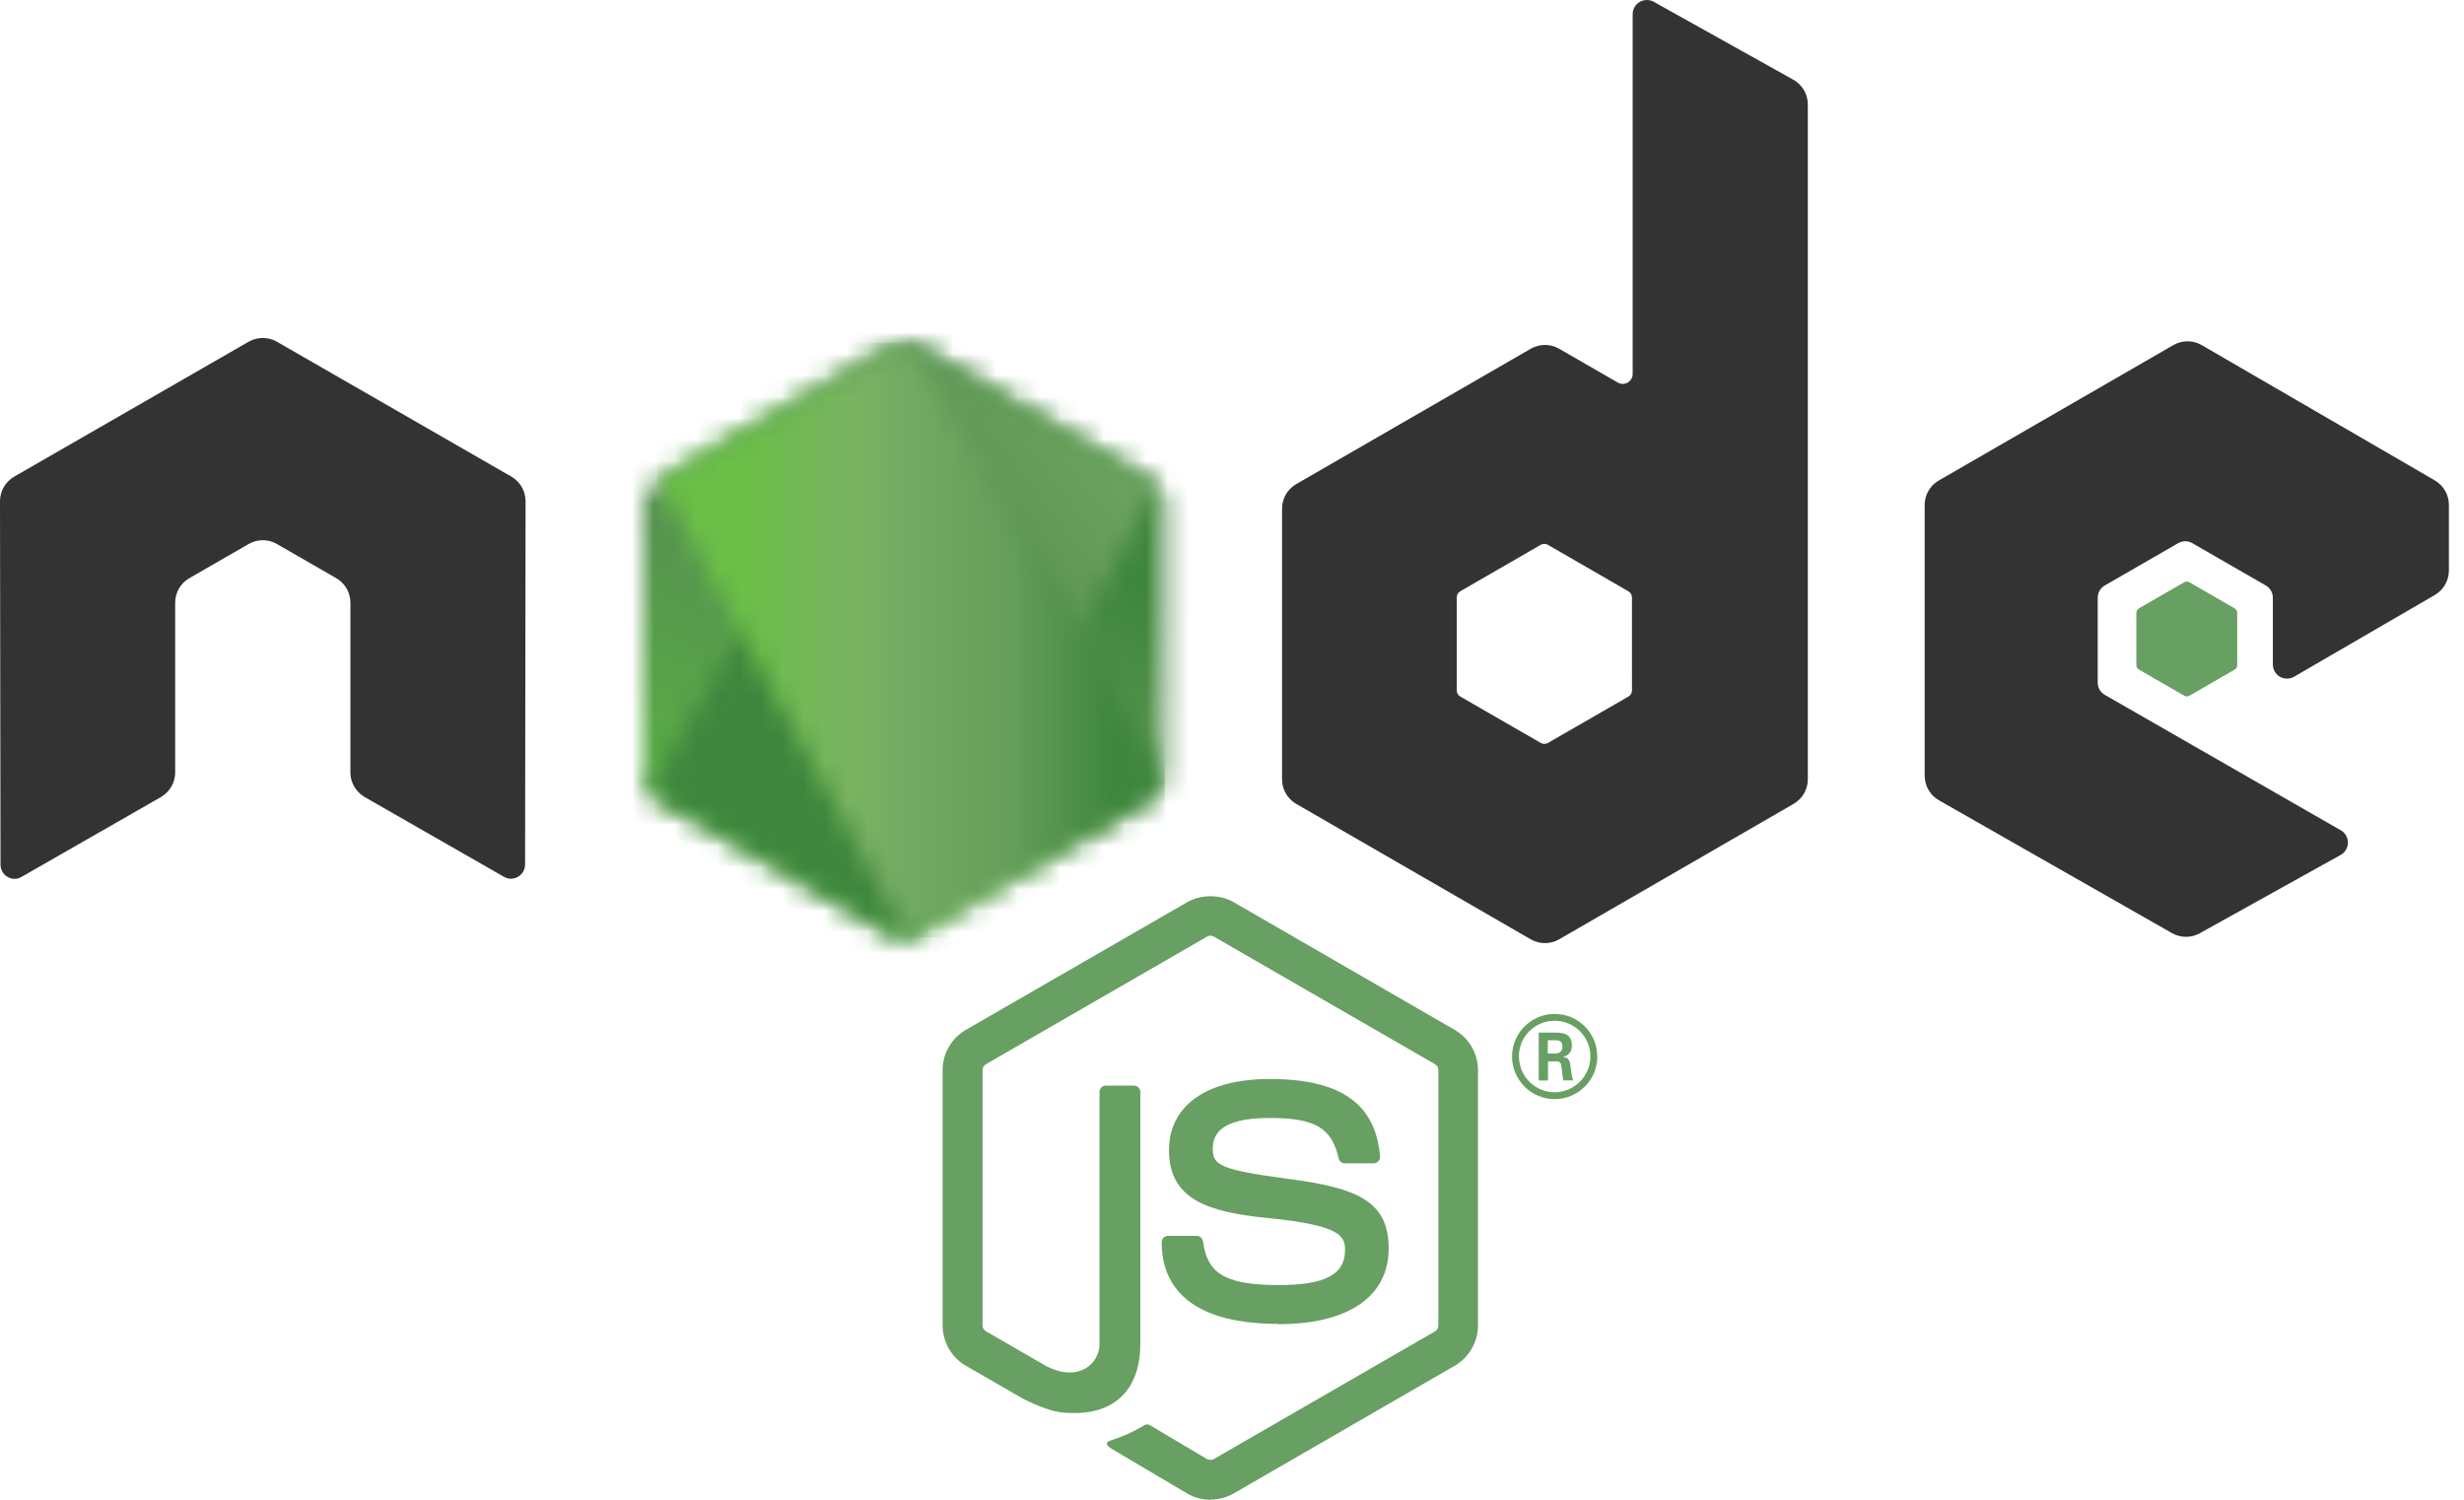
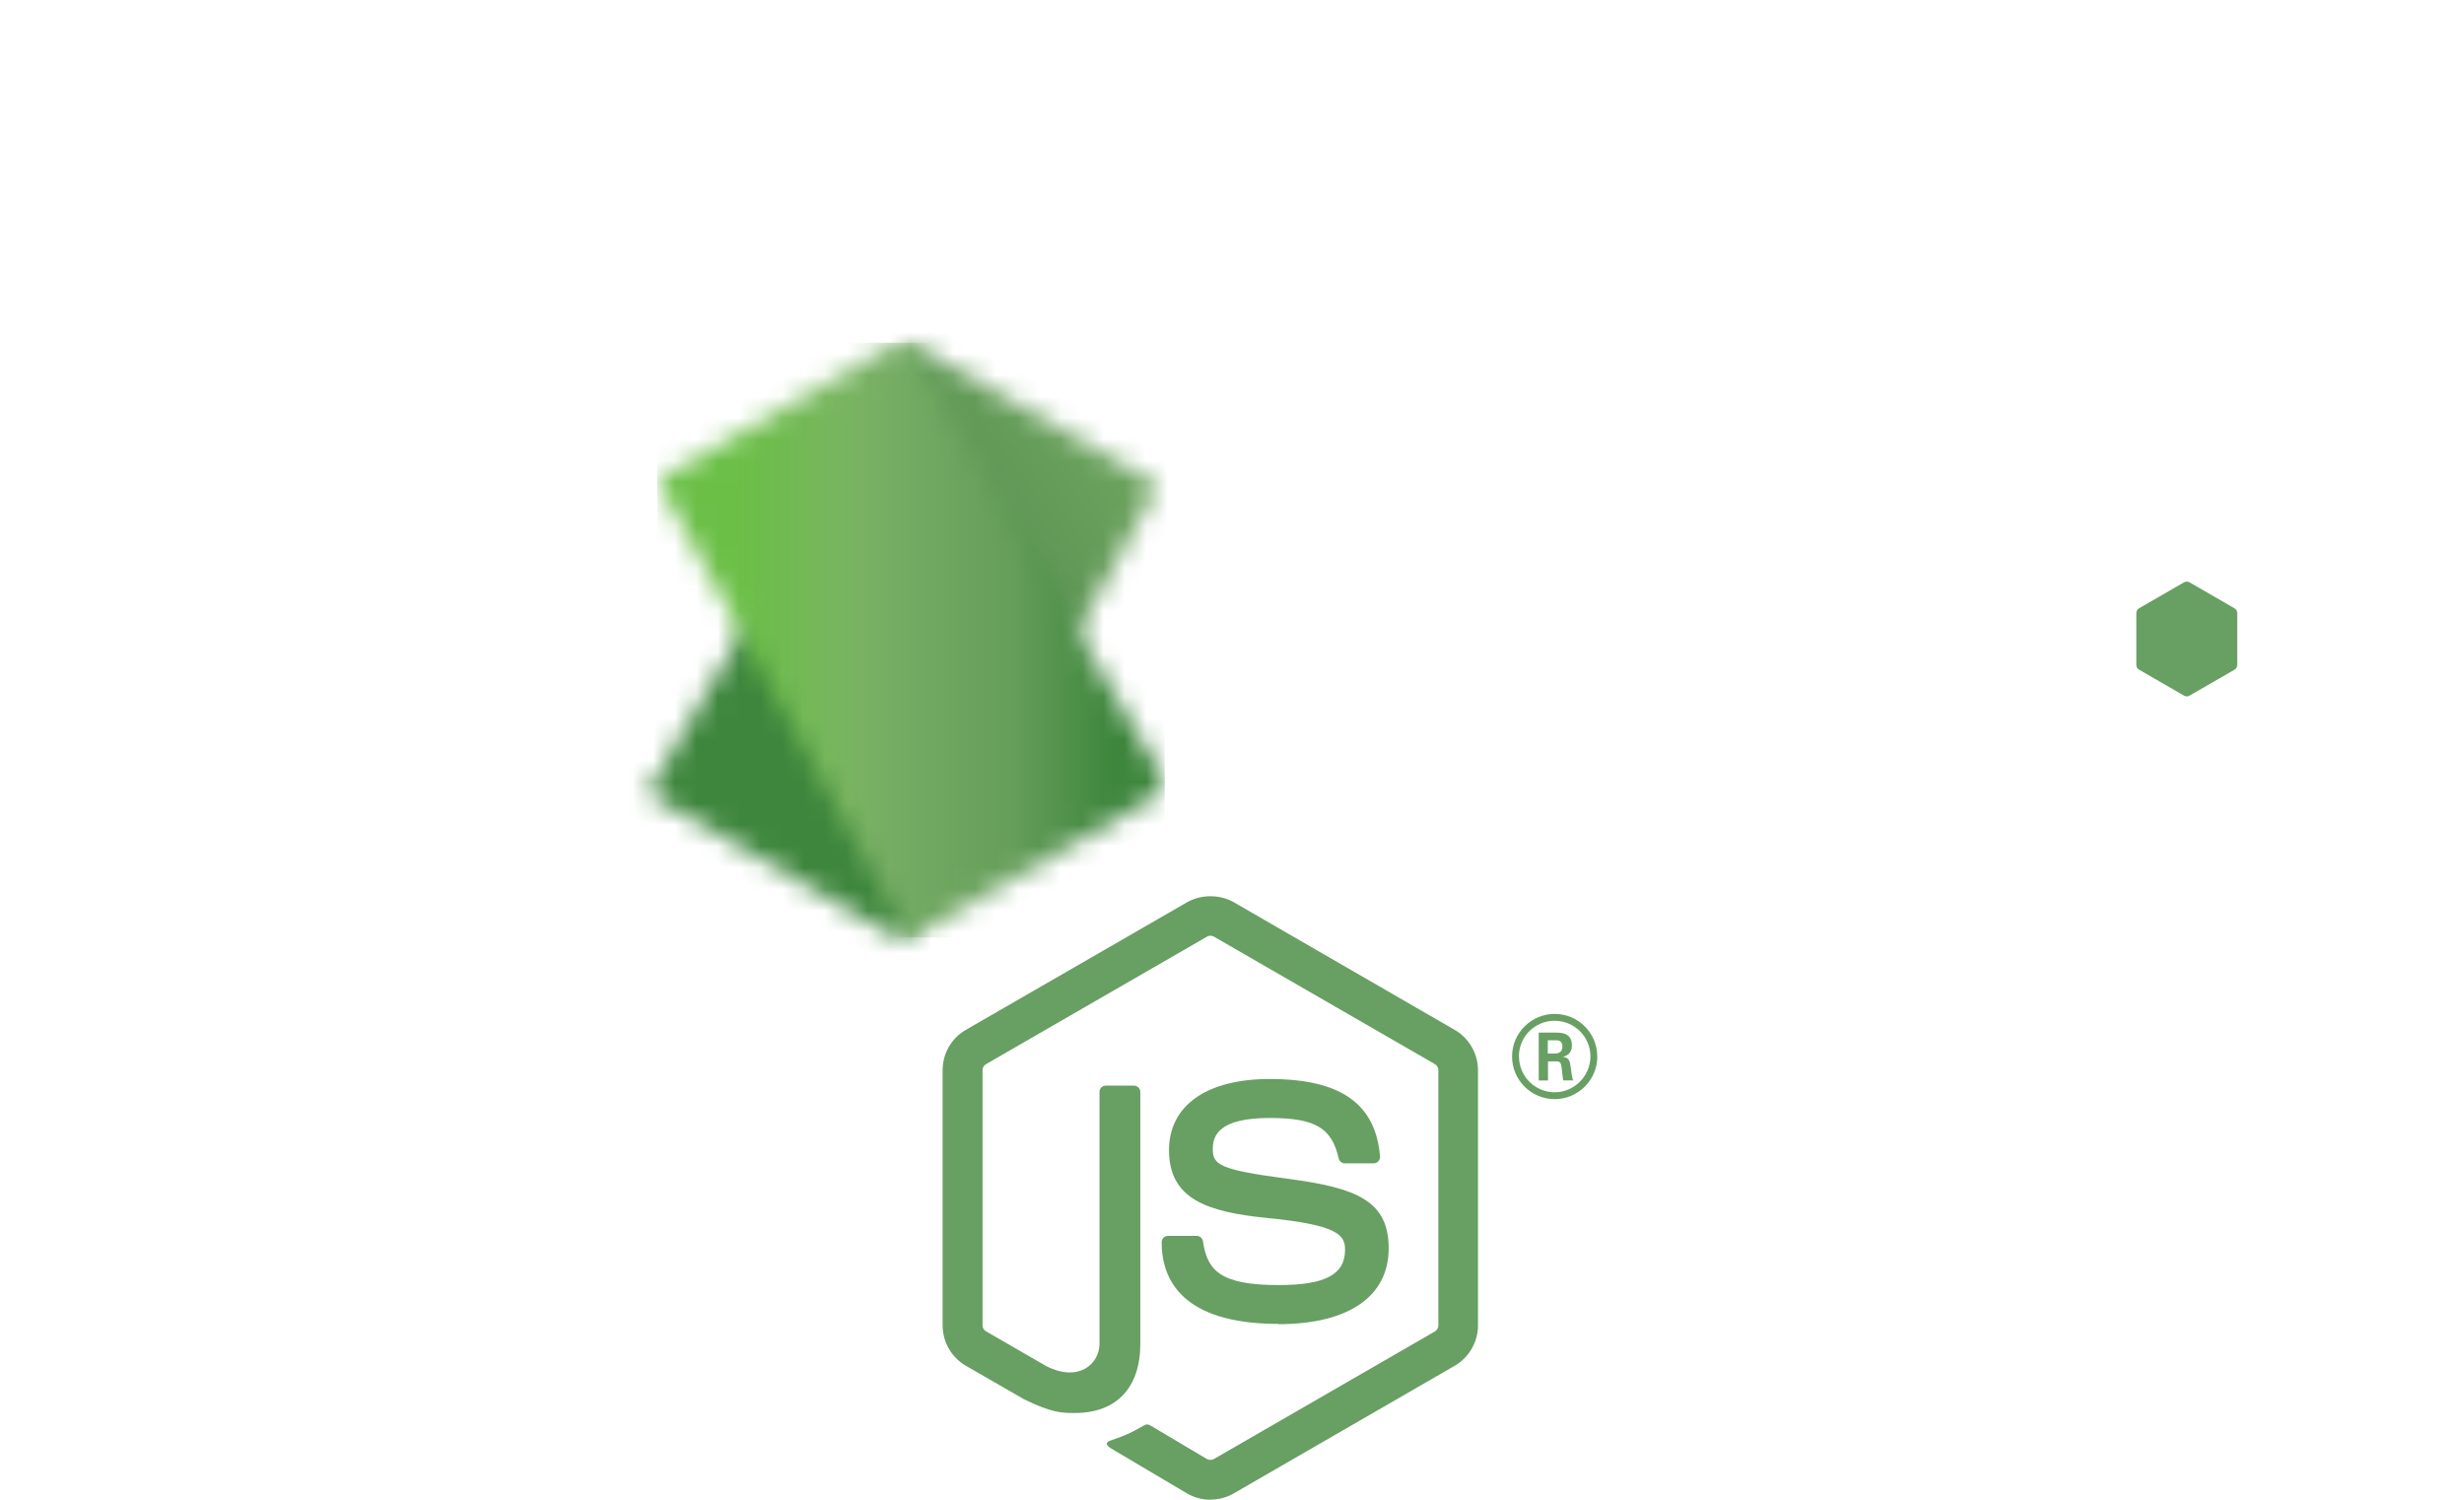
<svg xmlns="http://www.w3.org/2000/svg" width="115" height="70" viewBox="0 0 115 70" fill="none">
  <path d="M56.492 70C56.115 70 55.741 69.901 55.41 69.71L51.964 67.67C51.449 67.383 51.7 67.281 51.87 67.222C52.556 66.982 52.696 66.928 53.428 66.512C53.505 66.468 53.606 66.483 53.685 66.53L56.332 68.101C56.428 68.152 56.563 68.152 56.652 68.101L66.974 62.143C67.069 62.088 67.131 61.977 67.131 61.864V49.953C67.131 49.834 67.069 49.728 66.972 49.669L56.654 43.716C56.558 43.659 56.432 43.659 56.336 43.716L46.02 49.669C45.92 49.725 45.857 49.837 45.857 49.95V61.861C45.857 61.975 45.919 62.083 46.017 62.137L48.844 63.77C50.378 64.538 51.316 63.633 51.316 62.724V50.968C51.316 50.8 51.448 50.671 51.616 50.671H52.923C53.086 50.671 53.221 50.8 53.221 50.968V62.729C53.221 64.775 52.104 65.951 50.164 65.951C49.567 65.951 49.097 65.951 47.784 65.305L45.077 63.745C44.407 63.357 43.994 62.633 43.994 61.861V49.95C43.994 49.175 44.407 48.452 45.077 48.069L55.409 42.109C56.063 41.739 56.931 41.739 57.579 42.109L67.898 48.072C68.565 48.457 68.981 49.178 68.981 49.953V61.864C68.981 62.636 68.565 63.357 67.898 63.745L57.579 69.705C57.248 69.896 56.874 69.994 56.492 69.994" fill="#689F63" />
  <path d="M59.68 61.793C55.164 61.793 54.217 59.719 54.217 57.981C54.217 57.815 54.35 57.684 54.516 57.684H55.849C55.996 57.684 56.12 57.791 56.144 57.936C56.345 59.295 56.944 59.98 59.675 59.98C61.851 59.98 62.776 59.489 62.776 58.335C62.776 57.671 62.512 57.177 59.133 56.847C56.306 56.568 54.56 55.945 54.56 53.684C54.56 51.602 56.317 50.362 59.259 50.362C62.564 50.362 64.202 51.509 64.409 53.974C64.416 54.059 64.385 54.142 64.329 54.204C64.272 54.263 64.192 54.299 64.109 54.299H62.768C62.629 54.299 62.507 54.201 62.479 54.067C62.156 52.638 61.375 52.181 59.254 52.181C56.88 52.181 56.603 53.007 56.603 53.627C56.603 54.379 56.929 54.599 60.133 55.023C63.306 55.444 64.812 56.038 64.812 58.268C64.812 60.516 62.936 61.805 59.665 61.805M72.237 49.173H72.584C72.868 49.173 72.922 48.974 72.922 48.858C72.922 48.553 72.713 48.553 72.596 48.553H72.24L72.237 49.173ZM71.816 48.197H72.584C72.847 48.197 73.364 48.197 73.364 48.786C73.364 49.196 73.1 49.282 72.943 49.333C73.25 49.354 73.271 49.556 73.312 49.84C73.333 50.018 73.366 50.325 73.428 50.429H72.956C72.943 50.325 72.87 49.757 72.87 49.726C72.839 49.599 72.795 49.538 72.638 49.538H72.248V50.431H71.816V48.197ZM70.894 49.307C70.894 50.233 71.64 50.982 72.558 50.982C73.483 50.982 74.229 50.217 74.229 49.307C74.229 48.38 73.472 47.644 72.555 47.644C71.651 47.644 70.891 48.37 70.891 49.305M74.55 49.313C74.55 50.408 73.653 51.302 72.56 51.302C71.475 51.302 70.571 50.419 70.571 49.313C70.571 48.186 71.496 47.323 72.56 47.323C73.632 47.323 74.547 48.189 74.547 49.313" fill="#689F63" />
-   <path fill-rule="evenodd" clip-rule="evenodd" d="M24.529 23.395C24.529 22.92 24.278 22.483 23.868 22.247L12.924 15.95C12.739 15.842 12.533 15.785 12.323 15.777H12.21C12 15.785 11.793 15.842 11.605 15.95L0.662 22.247C0.254 22.485 0 22.921 0 23.397L0.024 40.356C0.024 40.591 0.145 40.811 0.352 40.927C0.554 41.051 0.807 41.051 1.008 40.927L7.514 37.201C7.925 36.957 8.176 36.525 8.176 36.054V28.131C8.176 27.658 8.426 27.222 8.836 26.987L11.605 25.391C11.811 25.273 12.037 25.214 12.267 25.214C12.493 25.214 12.724 25.272 12.924 25.391L15.693 26.986C16.102 27.221 16.354 27.658 16.354 28.13V36.053C16.354 36.523 16.608 36.957 17.017 37.2L23.518 40.923C23.722 41.044 23.976 41.044 24.18 40.923C24.38 40.807 24.507 40.587 24.507 40.352L24.529 23.395ZM76.168 32.225C76.168 32.343 76.106 32.453 76.003 32.511L72.244 34.678C72.142 34.736 72.016 34.736 71.914 34.678L68.155 32.511C68.052 32.452 67.99 32.343 67.99 32.225V27.886C67.99 27.767 68.052 27.658 68.152 27.599L71.909 25.429C72.012 25.369 72.139 25.369 72.242 25.429L76.002 27.599C76.105 27.658 76.167 27.767 76.167 27.886L76.168 32.225ZM77.184 0.084C76.979 -0.031 76.729 -0.027 76.526 0.091C76.325 0.209 76.2 0.427 76.2 0.662V17.456C76.2 17.621 76.112 17.773 75.969 17.856C75.827 17.939 75.65 17.939 75.507 17.856L72.766 16.277C72.357 16.041 71.855 16.041 71.445 16.277L60.498 22.595C60.089 22.83 59.836 23.267 59.836 23.737V36.377C59.836 36.849 60.089 37.283 60.498 37.521L71.445 43.843C71.853 44.078 72.357 44.078 72.767 43.843L83.714 37.519C84.122 37.281 84.375 36.847 84.375 36.374V4.874C84.375 4.394 84.114 3.953 83.696 3.719L77.184 0.084ZM113.638 27.771C114.044 27.535 114.295 27.099 114.295 26.629V23.566C114.295 23.095 114.044 22.66 113.637 22.422L102.759 16.108C102.349 15.87 101.845 15.87 101.434 16.108L90.49 22.425C90.079 22.663 89.828 23.097 89.828 23.57V36.204C89.828 36.679 90.084 37.119 90.495 37.354L101.369 43.552C101.77 43.782 102.261 43.785 102.666 43.56L109.244 39.904C109.451 39.788 109.583 39.568 109.583 39.33C109.583 39.093 109.456 38.87 109.25 38.754L98.238 32.434C98.031 32.318 97.905 32.098 97.905 31.863V27.9C97.905 27.663 98.029 27.445 98.235 27.327L101.661 25.351C101.865 25.232 102.116 25.232 102.32 25.351L105.749 27.327C105.953 27.444 106.079 27.663 106.079 27.898V31.014C106.079 31.249 106.206 31.469 106.41 31.588C106.614 31.704 106.867 31.704 107.072 31.585L113.638 27.771Z" fill="#333333" />
  <path fill-rule="evenodd" clip-rule="evenodd" d="M101.935 27.18C102.013 27.135 102.11 27.135 102.189 27.18L104.289 28.392C104.368 28.438 104.416 28.521 104.416 28.612V31.038C104.416 31.128 104.368 31.212 104.289 31.257L102.189 32.469C102.11 32.515 102.013 32.515 101.935 32.469L99.836 31.257C99.756 31.212 99.707 31.128 99.707 31.038V28.612C99.707 28.521 99.754 28.438 99.834 28.392L101.935 27.18Z" fill="#689F63" />
  <mask id="mask0_274_585" style="mask-type:luminance" maskUnits="userSpaceOnUse" x="29" y="15" width="26" height="29">
-     <path d="M41.527 16.171L30.642 22.454C30.235 22.689 29.984 23.123 29.984 23.592V36.167C29.984 36.636 30.235 37.07 30.642 37.305L41.528 43.593C41.935 43.827 42.437 43.827 42.843 43.593L53.727 37.305C54.133 37.07 54.383 36.636 54.383 36.167V23.592C54.383 23.123 54.133 22.689 53.725 22.454L42.842 16.171C42.638 16.054 42.411 15.996 42.183 15.996C41.956 15.996 41.728 16.054 41.524 16.171" fill="white" />
-   </mask>
+     </mask>
  <g mask="url(#mask0_274_585)">
    <path d="M65.384 21.387L34.711 6.353L18.984 38.435L49.656 53.471L65.384 21.387Z" fill="url(#paint0_linear_274_585)" />
  </g>
  <mask id="mask1_274_585" style="mask-type:luminance" maskUnits="userSpaceOnUse" x="30" y="16" width="25" height="28">
    <path d="M30.254 36.965C30.358 37.1 30.488 37.217 30.642 37.305L39.979 42.699L41.534 43.593C41.767 43.727 42.032 43.784 42.292 43.764C42.379 43.757 42.466 43.741 42.551 43.717L54.031 22.696C53.943 22.601 53.84 22.52 53.725 22.453L46.598 18.337L42.83 16.17C42.723 16.108 42.607 16.064 42.489 16.033L30.254 36.965Z" fill="white" />
  </mask>
  <g mask="url(#mask1_274_585)">
    <path d="M16.992 25.834L38.65 55.146L67.293 33.984L45.634 4.672L16.992 25.834Z" fill="url(#paint1_linear_274_585)" />
  </g>
  <mask id="mask2_274_585" style="mask-type:luminance" maskUnits="userSpaceOnUse" x="30" y="15" width="25" height="29">
    <path d="M42.052 16.002C41.869 16.02 41.691 16.077 41.526 16.17L30.672 22.435L42.376 43.753C42.539 43.73 42.699 43.676 42.844 43.592L53.729 37.304C54.065 37.109 54.295 36.78 54.364 36.406L42.433 16.023C42.345 16.006 42.257 15.997 42.167 15.997C42.131 15.997 42.094 15.999 42.058 16.002" fill="white" />
  </mask>
  <g mask="url(#mask2_274_585)">
    <path d="M30.672 15.997V43.754H54.36V15.997H30.672Z" fill="url(#paint2_linear_274_585)" />
  </g>
  <defs>
    <linearGradient id="paint0_linear_274_585" x1="50.038" y1="13.846" x2="34.312" y2="45.927" gradientUnits="userSpaceOnUse">
      <stop offset="0.3" stop-color="#3E863D" />
      <stop offset="0.5" stop-color="#55934F" />
      <stop offset="0.8" stop-color="#5AAD45" />
    </linearGradient>
    <linearGradient id="paint1_linear_274_585" x1="27.951" y1="40.658" x2="56.595" y2="19.494" gradientUnits="userSpaceOnUse">
      <stop offset="0.57" stop-color="#3E863D" />
      <stop offset="0.72" stop-color="#619857" />
      <stop offset="1" stop-color="#76AC64" />
    </linearGradient>
    <linearGradient id="paint2_linear_274_585" x1="30.68" y1="29.876" x2="54.364" y2="29.876" gradientUnits="userSpaceOnUse">
      <stop offset="0.16" stop-color="#6BBF47" />
      <stop offset="0.38" stop-color="#79B461" />
      <stop offset="0.47" stop-color="#75AC64" />
      <stop offset="0.7" stop-color="#659E5A" />
      <stop offset="0.9" stop-color="#3E863D" />
    </linearGradient>
  </defs>
</svg>